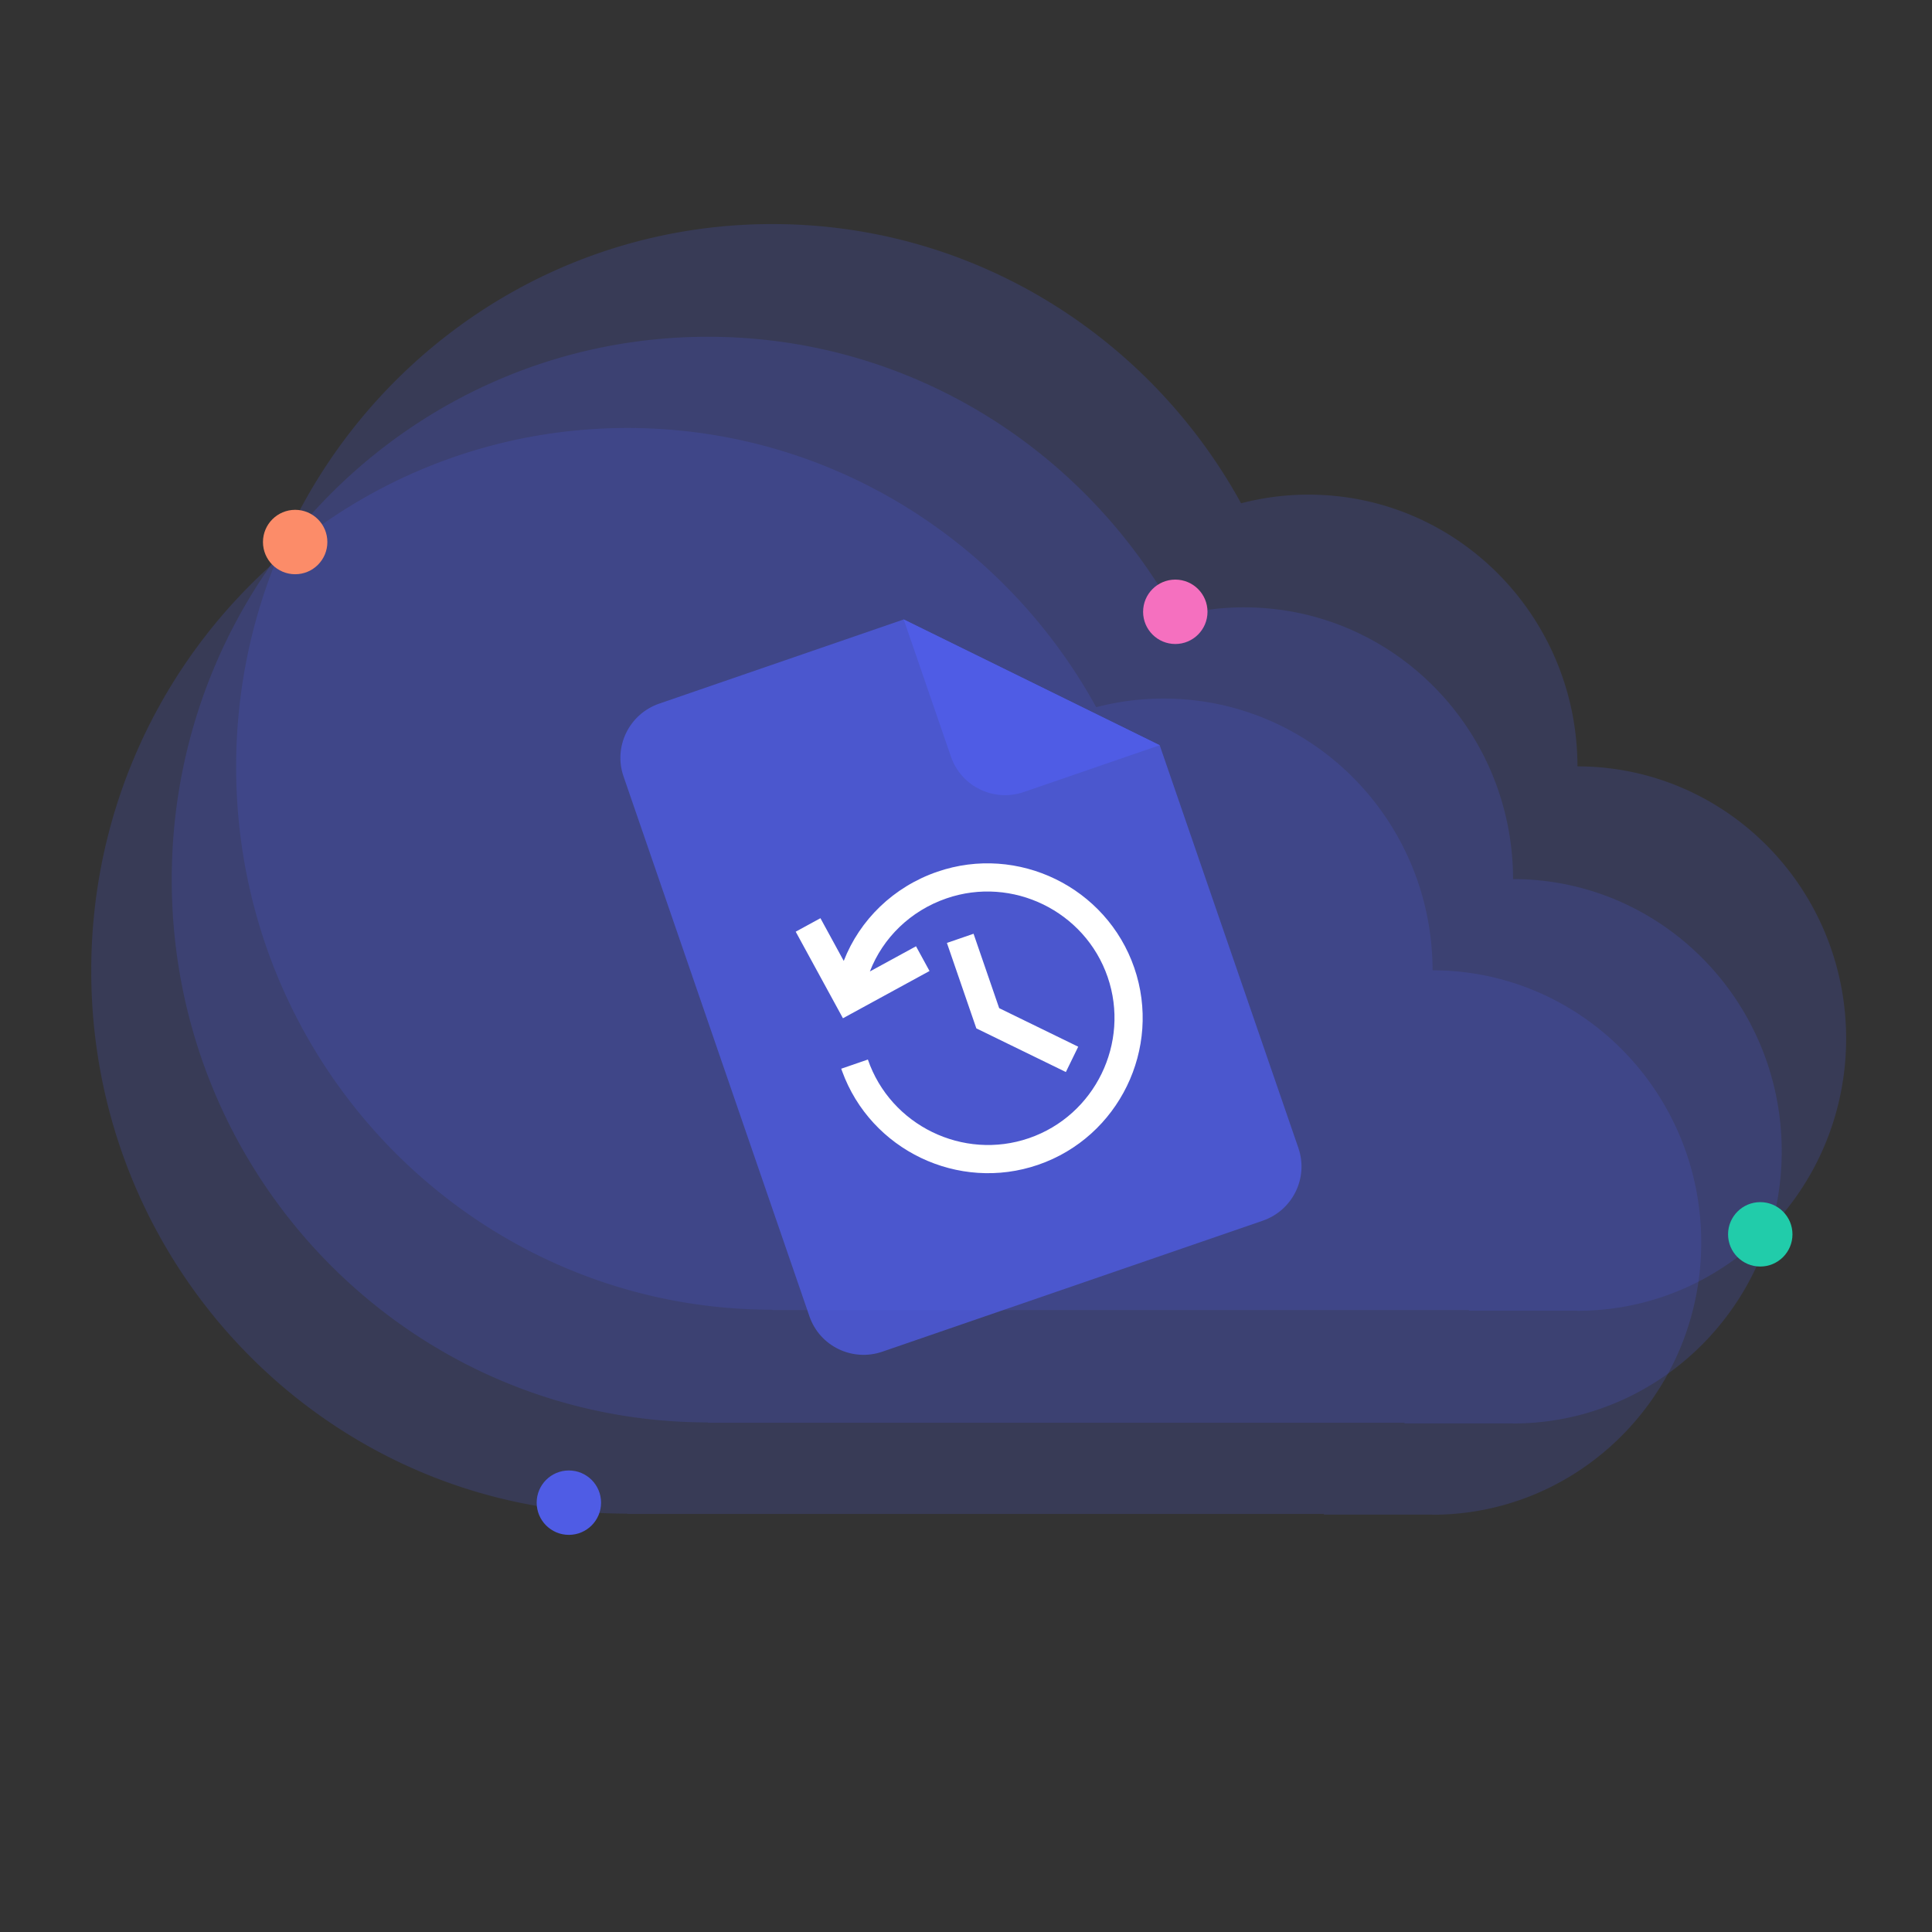
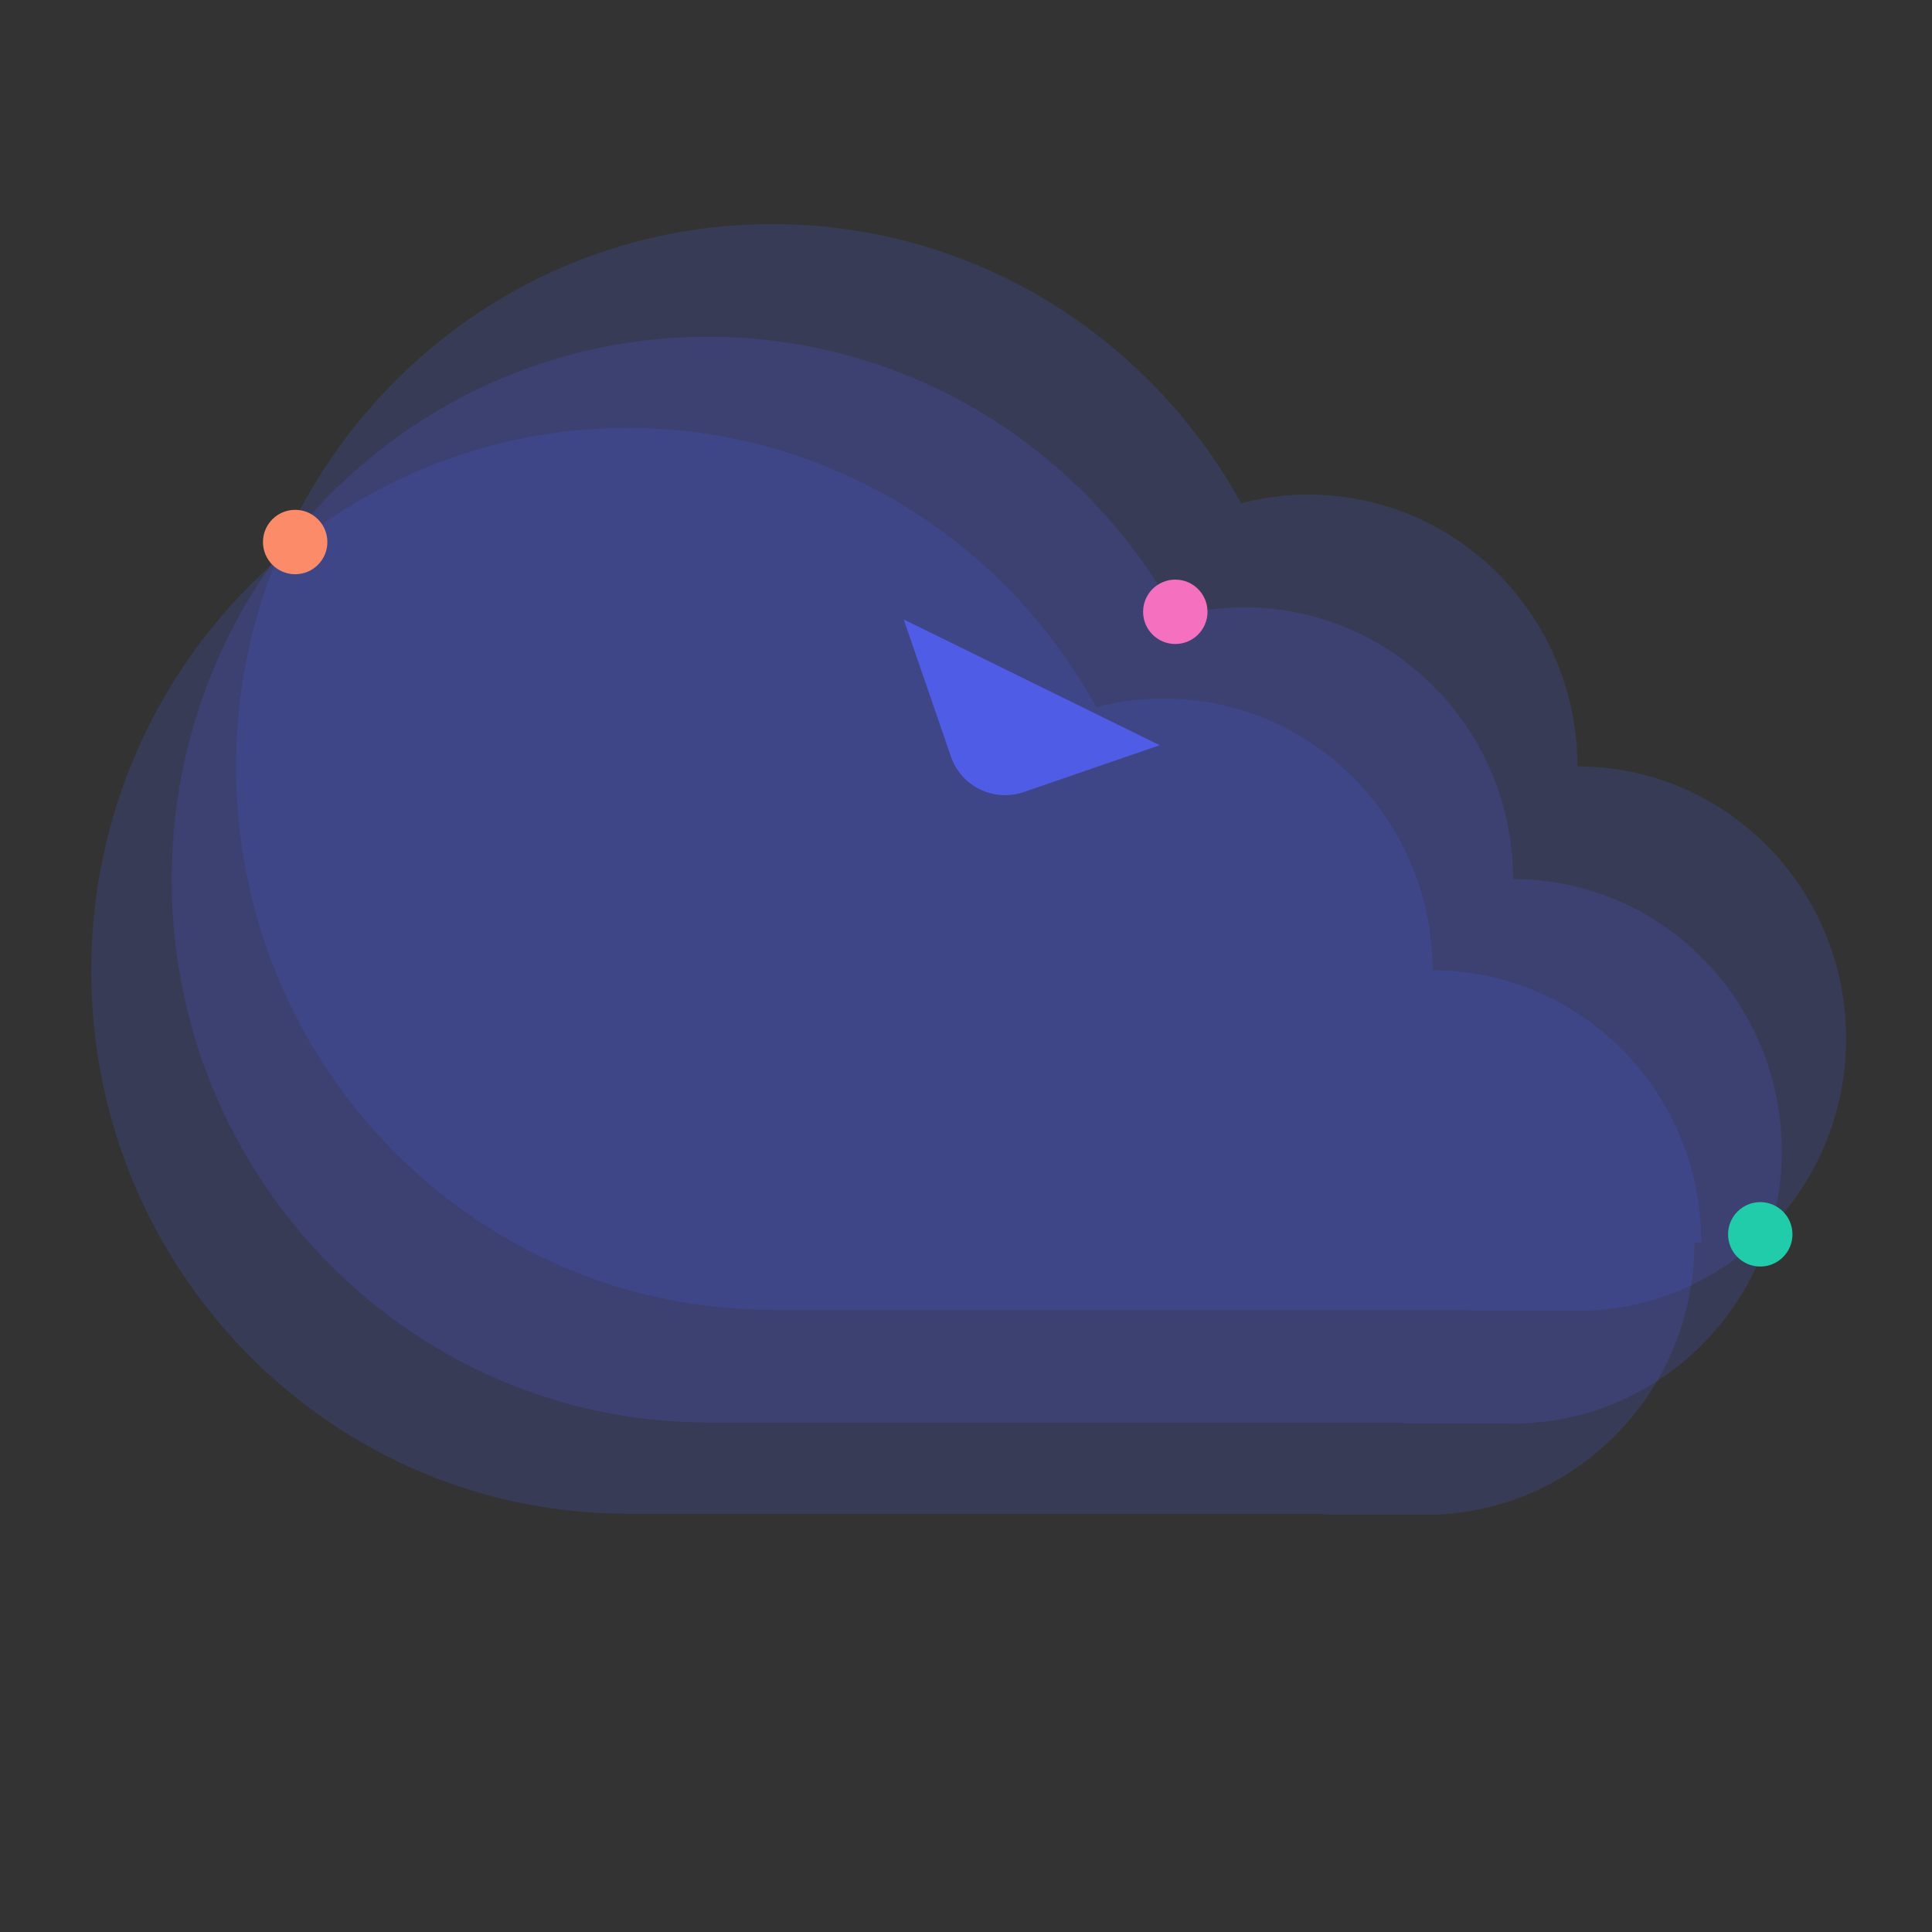
<svg xmlns="http://www.w3.org/2000/svg" width="360" height="360" viewBox="0 0 360 360">
  <rect x="0" y="0" width="360" height="360" fill="#333333" stroke="none" />
  <g fill="none" fill-rule="nonzero">
    <path fill="#4F5CE5" d="M332 214.524c0-27.998-22.406-50.7-50.059-50.723-.048-27.971-22.462-50.632-50.103-50.632a49.71 49.71 0 0 0-12.578 1.609c-17.059-31.032-49.785-52.028-87.352-52.028C76.73 62.75 32 108.039 32 163.899s44.73 101.149 99.907 101.149v.056h129.8v.131h20.19v.015c.427 0 .85-.004 1.274-.015h.004c27.082-.686 48.825-23.13 48.825-50.711" opacity=".2" />
    <path fill="#4F5CE5" d="M344 193.524c0-27.998-22.406-50.7-50.059-50.723-.048-27.971-22.462-50.632-50.103-50.632a49.71 49.71 0 0 0-12.578 1.609c-17.059-31.032-49.785-52.028-87.352-52.028C88.73 41.75 44 87.039 44 142.899s44.73 101.149 99.907 101.149v.056h129.8v.131h20.19v.015c.427 0 .85-.004 1.274-.015h.004c27.082-.686 48.825-23.13 48.825-50.711" opacity=".2" />
-     <path fill="#4F5CE5" d="M317 231.524c0-27.998-22.406-50.7-50.059-50.723-.048-27.971-22.462-50.632-50.103-50.632a49.71 49.71 0 0 0-12.578 1.608c-17.059-31.03-49.785-52.027-87.352-52.027C61.73 79.75 17 125.039 17 180.899s44.73 101.149 99.907 101.149v.056h129.8v.131h20.19v.015c.427 0 .85-.004 1.274-.015h.004c27.082-.686 48.825-23.13 48.825-50.711" opacity=".2" />
+     <path fill="#4F5CE5" d="M317 231.524c0-27.998-22.406-50.7-50.059-50.723-.048-27.971-22.462-50.632-50.103-50.632a49.71 49.71 0 0 0-12.578 1.608c-17.059-31.03-49.785-52.027-87.352-52.027C61.73 79.75 17 125.039 17 180.899s44.73 101.149 99.907 101.149v.056h129.8v.131h20.19v.015h.004c27.082-.686 48.825-23.13 48.825-50.711" opacity=".2" />
    <g transform="translate(43 89)">
      <circle cx="12" cy="12" r="12" />
      <circle cx="12" cy="12" r="6" fill="#FC8C69" />
    </g>
    <g transform="translate(94 268)">
      <circle cx="12" cy="12" r="12" />
-       <circle cx="12" cy="12" r="6" fill="#4F5CE5" />
    </g>
    <g transform="translate(316 218)">
      <circle cx="12" cy="12" r="12" />
      <circle cx="12" cy="12" r="6" fill="#21CCAA" />
    </g>
    <g transform="translate(207 102)">
      <circle cx="12" cy="12" r="12" />
      <circle cx="12" cy="12" r="6" fill="#F570BF" />
    </g>
    <g fill="#4F5CE5">
-       <path fill-opacity=".75" d="M122.838 131.11l45.554-15.686 47.703 23.44 25.843 75.054c1.914 5.557-1.065 11.623-6.656 13.548l-70.864 24.4c-5.591 1.925-11.675-1.02-13.588-6.577l-34.65-100.631c-1.914-5.558 1.067-11.624 6.658-13.549" />
      <path d="M168.392 115.423L177.2 141c1.914 5.558 7.997 8.503 13.588 6.578l25.308-8.715-47.703-23.44z" />
    </g>
-     <path fill="#FFF" d="M174.653 162.436c15.022-5.172 31.53 2.88 36.703 17.901 5.172 15.022-2.88 31.53-17.901 36.703-14.872 5.12-31.2-2.72-36.544-17.453l-.159-.448 4.964-1.71c4.229 12.28 17.75 18.875 30.03 14.647 12.28-4.229 18.874-17.75 14.646-30.03-4.229-12.28-17.75-18.874-30.03-14.646-6.717 2.313-11.853 7.36-14.273 13.617l8.598-4.692 2.515 4.608-16.13 8.804-8.803-16.13 4.608-2.515 4.343 7.96c2.982-7.647 9.258-13.801 17.433-16.616zm6.755 11.555l4.774 13.864 14.728 7.184-2.301 4.718-16.683-8.136-5.482-15.92 4.964-1.71z" />
  </g>
</svg>